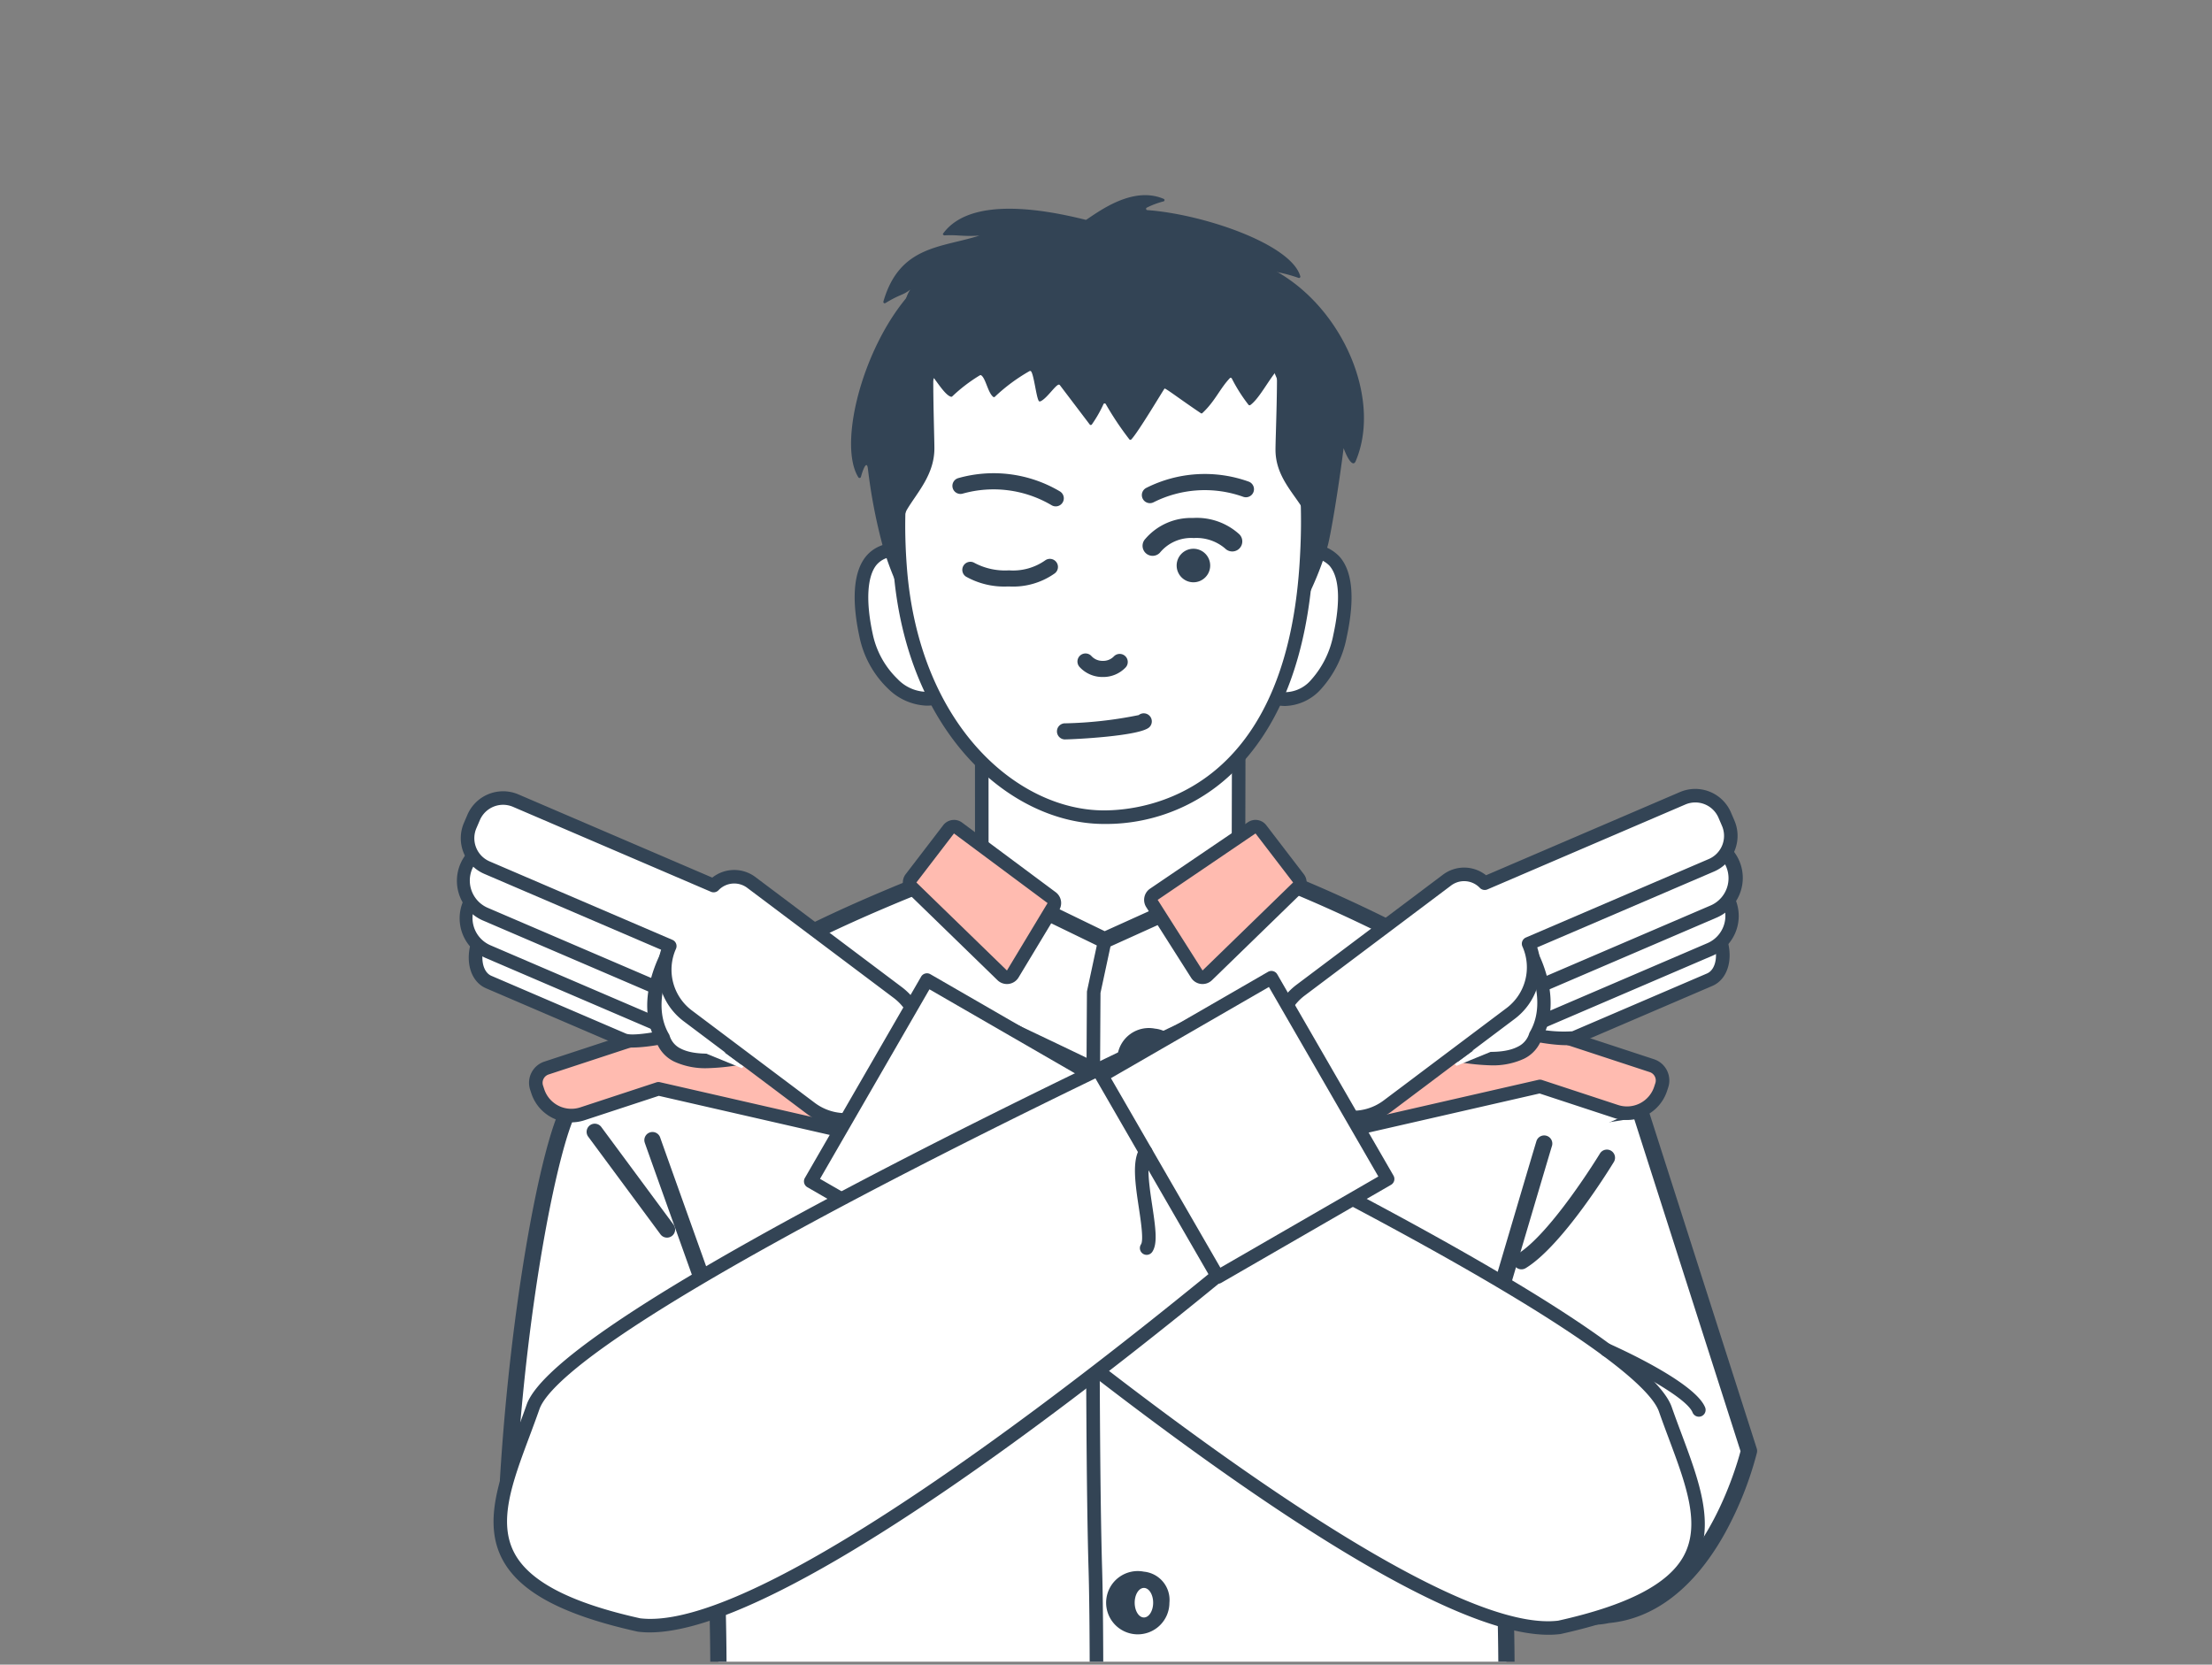
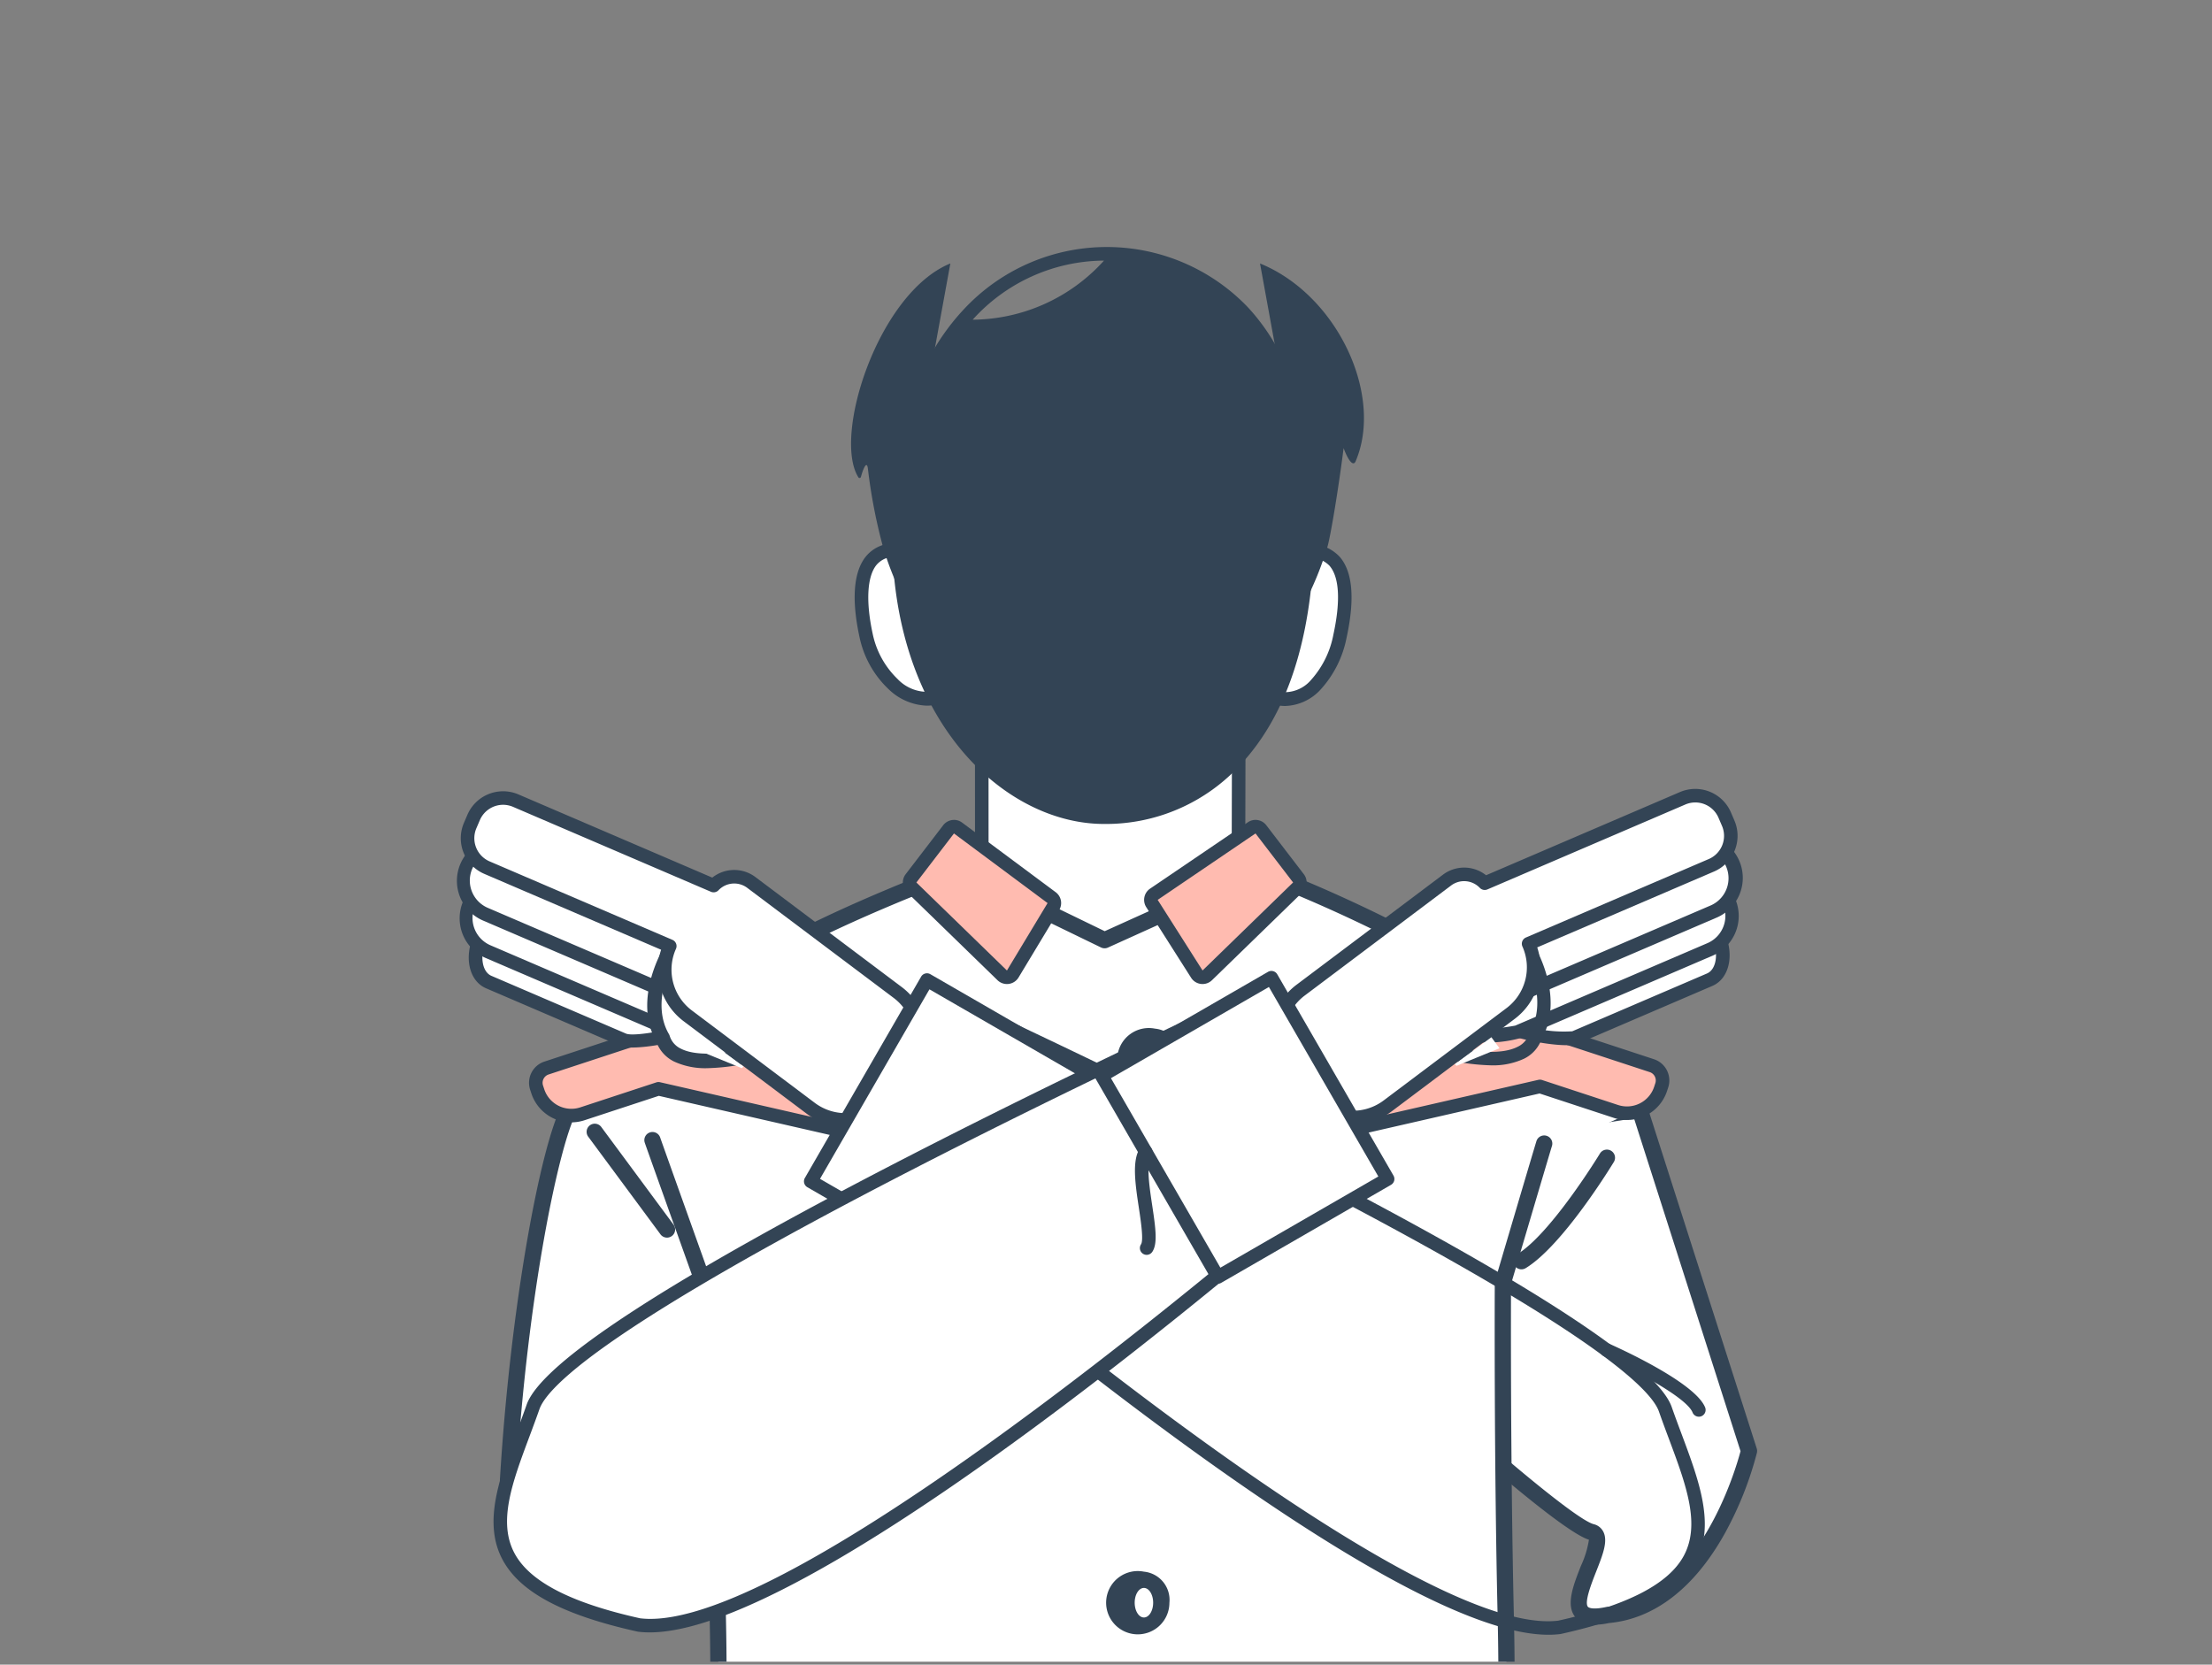
<svg xmlns="http://www.w3.org/2000/svg" id="レイヤー_1" data-name="レイヤー 1" viewBox="0 0 190 143">
  <rect x="0" y="0" width="190" height="143" fill="#808080" stroke="none" />
  <defs>
    <style>.cls-1{fill:none;}.cls-2{clip-path:url(#clip-path);}.cls-3{fill:#fff;}.cls-4{fill:#345;}.cls-5{fill:#ffbbb0;}</style>
    <clipPath id="clip-path">
      <rect class="cls-1" y="0.25" width="190" height="142.5" />
    </clipPath>
  </defs>
  <g class="cls-2">
    <g id="man_neck" data-name="man neck">
      <polyline class="cls-3" points="84.335 82.807 84.328 64.323 106.401 64.186 106.357 82.544" />
      <polygon class="cls-4" points="83.752 82.807 83.745 63.744 106.984 63.6 106.94 82.545 105.775 82.542 105.817 64.771 84.91 64.901 84.917 82.807 83.752 82.807" />
    </g>
    <path class="cls-3" d="M150.229,124.643s-3.132,13.309-12.135,14.092c-5.869,1.269.821-6.554-1.38-7.125s-12.717-10.076-12.717-10.076V97.943L140.834,95.284Z" />
    <path class="cls-4" d="M136.983,139.571a2.044,2.044,0,0,1-1.654-.632c-.873-1.027-.189-2.763.473-4.442a8.359,8.359,0,0,0,.68-2.226c-2.415-.735-11.873-9.242-12.953-10.218a.698.698,0,0,1-.23-.518V97.943a.699.699,0,0,1,.59-.69l16.837-2.659a.702.702,0,0,1,.774.477l9.395,29.359a.7.7,0,0,1,.015.373,29.877,29.877,0,0,1-2.761,6.933c-2.605,4.676-6.045,7.335-9.95,7.692A5.976,5.976,0,0,1,136.983,139.571Zm-12.288-18.347c4.046,3.643,10.739,9.333,12.194,9.71a1.247,1.247,0,0,1,.828.648c.414.814-.04,1.966-.615,3.426-.388.986-1.038,2.636-.707,3.026.026.03.291.292,1.552.018a.693.693,0,0,1,.087-.013c7.838-.681,11.054-11.806,11.469-13.374L140.351,96.068l-15.656,2.472Z" />
    <g id="man_body" data-name="man body">
      <g id="man_body-2" data-name="man body">
        <path class="cls-3" d="M140.85,95.221c-1.666-3.094-10.367-9.151-16.793-12.959-6.181-3.663-15.294-7.165-15.94-7.481L94.879,80.765,82.388,74.703S72.127,78.454,65.701,82.262s-15.127,9.865-16.793,12.959-4.31,16.197-5.262,31.785c-.391,6.401,7.531,5.593,7.936,9.381" />
        <path class="cls-4" d="M51.581,137.085a.699.699,0,0,1-.694-.624c-.132-1.231-1.455-1.908-2.988-2.692-2.318-1.186-5.204-2.663-4.951-6.805.913-14.944,3.501-28.65,5.345-32.075,1.954-3.629,12.009-10.24,17.052-13.229,6.407-3.797,16.699-7.576,16.802-7.614a.697.697,0,0,1,.545.028l12.197,5.919L107.829,74.144a.7.7,0,0,1,.594.009c.093.045.519.221,1.013.423a126.971,126.971,0,0,1,14.977,7.084c5.044,2.989,15.098,9.6,17.052,13.229a.699.699,0,1,1-1.231.662c-1.484-2.757-9.627-8.596-16.533-12.689a125.684,125.684,0,0,0-14.795-6.994c-.356-.146-.607-.249-.784-.324L95.166,81.402a.699.699,0,0,1-.592-.008L82.351,75.462c-1.677.627-10.582,4.016-16.294,7.401-6.907,4.093-15.049,9.931-16.534,12.689-1.502,2.788-4.21,15.609-5.181,31.497-.198,3.23,1.935,4.322,4.193,5.476,1.735.888,3.528,1.805,3.741,3.787a.699.699,0,0,1-.621.769A.727.727,0,0,1,51.581,137.085Z" />
      </g>
      <path class="cls-3" d="M132.649,98.21c-.119.357-3.556,11.997-3.556,11.997s-.076,14.931.25,28.854c.307,13.12-.656,27.057-.438,42.043.209,14.318-67.563,13.692-67.8,0-.291-16.801.867-27.859.553-42.043-.321-14.5-1.235-28.854-1.235-28.854S56.164,98.3,56.045,97.943" />
      <path class="cls-4" d="M95.94,192.306c-14.836.001-35.39-2.89-35.534-11.19-.148-8.579.078-15.614.297-22.418.211-6.523.409-12.684.256-19.621-.304-13.698-1.148-27.436-1.228-28.728-.428-1.196-4.234-11.838-4.349-12.185a.698.698,0,1,1,1.325-.442c.093.277,2.901,8.134,4.373,12.25a.701.701,0,0,1,.04.191c.009.144.918,14.535,1.236,28.883.154,6.975-.045,13.155-.256,19.698-.219,6.787-.445,13.805-.297,22.349.1,5.817,15.855,10.138,35.879,9.803,14.767-.236,30.618-3.397,30.524-9.78-.108-7.378.071-14.501.243-21.388.18-7.196.35-13.993.194-20.649-.322-13.773-.251-28.724-.25-28.874a.693.693,0,0,1,.028-.194c.352-1.193,3.444-11.663,3.564-12.021a.699.699,0,0,1,1.325.442c-.104.316-2.549,8.589-3.521,11.879-.005,1.326-.057,15.571.251,28.735.157,6.689-.014,13.503-.194,20.716-.172,6.874-.35,13.983-.243,21.333.115,7.887-17.112,10.962-31.899,11.198C97.128,192.301,96.537,192.306,95.94,192.306Z" />
      <path class="cls-3" d="M99.209,92.999c-.837,0-1.492-.864-1.492-1.968s.655-1.968,1.492-1.968,1.492.864,1.492,1.968S100.046,92.999,99.209,92.999Z" />
      <path class="cls-4" d="M99.209,89.762c.438,0,.793.568.793,1.269s-.355,1.269-.793,1.269-.793-.568-.793-1.269.355-1.269.793-1.269m0-1.397a2.718,2.718,0,1,0,2.19,2.666,2.437,2.437,0,0,0-2.19-2.666Z" />
      <path class="cls-3" d="M98.257,113.943c-.837,0-1.492-.864-1.492-1.968s.655-1.968,1.492-1.968,1.492.864,1.492,1.968S99.094,113.943,98.257,113.943Z" />
      <path class="cls-4" d="M98.257,110.706c.438,0,.793.568.793,1.269s-.355,1.269-.793,1.269-.793-.568-.793-1.269.355-1.269.793-1.269m0-1.397a2.718,2.718,0,1,0,2.19,2.666,2.437,2.437,0,0,0-2.19-2.666Z" />
      <path class="cls-3" d="M98.257,139.648c-.837,0-1.492-.864-1.492-1.967,0-1.104.655-1.968,1.492-1.968s1.492.864,1.492,1.968C99.749,138.783,99.094,139.648,98.257,139.648Z" />
      <path class="cls-4" d="M98.257,136.411c.438,0,.793.568.793,1.269s-.355,1.269-.793,1.269-.793-.568-.793-1.269.355-1.269.793-1.269m0-1.397a2.718,2.718,0,1,0,2.19,2.667,2.437,2.437,0,0,0-2.19-2.667Z" />
      <path class="cls-4" d="M57.293,106.318a.697.697,0,0,1-.562-.283l-6.19-8.368a.699.699,0,1,1,1.123-.831l6.19,8.368a.698.698,0,0,1-.561,1.114Z" />
      <path class="cls-4" d="M130.683,109.042a.699.699,0,0,1-.363-1.296c2.894-1.754,7.055-8.567,7.097-8.636a.699.699,0,1,1,1.194.726c-.177.292-4.381,7.175-7.566,9.106A.698.698,0,0,1,130.683,109.042Z" />
    </g>
    <g id="eri_1" data-name="eri 1">
-       <path class="cls-4" d="M93.585,207.002l-.009-.001a.581.581,0,0,1-.573-.591c.009-.582.892-58.396.5-71.559-.393-13.186-.142-49.261-.14-49.624a.563.563,0,0,1,.013-.118l.959-4.467a.582.582,0,0,1,1.139.245l-.946,4.409c-.011,1.676-.245,36.609.14,49.521.393,13.188-.491,71.028-.5,71.611A.582.582,0,0,1,93.585,207.002Z" />
      <path class="cls-5" d="M86.492,83.952a.581.581,0,0,1-.406-.165L78.309,76.226a.582.582,0,0,1-.056-.771L81.479,71.244a.581.581,0,0,1,.81-.113l8.041,5.98a.582.582,0,0,1,.151.767l-3.49,5.791a.582.582,0,0,1-.424.277A.607.607,0,0,1,86.492,83.952Z" />
      <path class="cls-4" d="M81.941,71.598l8.041,5.981-3.491,5.791-7.777-7.56,3.227-4.211m.001-1.164a1.163,1.163,0,0,0-.925.456L77.79,75.101a1.164,1.164,0,0,0,.113,1.543l7.777,7.56a1.164,1.164,0,0,0,1.809-.234l3.491-5.791a1.165,1.165,0,0,0-.302-1.535l-8.041-5.981a1.159,1.159,0,0,0-.694-.23Z" />
      <path class="cls-5" d="M103.224,83.947a.582.582,0,0,1-.423-.266L98.946,77.616a.582.582,0,0,1,.165-.794l8.405-5.705a.581.581,0,0,1,.789.128l3.227,4.211a.582.582,0,0,1-.056.771l-7.777,7.56a.581.581,0,0,1-.406.165A.599.599,0,0,1,103.224,83.947Z" />
      <path class="cls-4" d="M107.843,71.598l3.227,4.211-7.777,7.56-3.854-6.066,8.405-5.706m-.001-1.164a1.16,1.16,0,0,0-.653.201l-8.405,5.706a1.164,1.164,0,0,0-.329,1.588l3.854,6.066a1.164,1.164,0,0,0,1.794.21l7.777-7.56a1.164,1.164,0,0,0,.113-1.543l-3.227-4.211a1.163,1.163,0,0,0-.925-.456Z" />
    </g>
    <path class="cls-3" d="M111.901,47.349c4.075-.392,3.943,3.863,3.198,7.296s-2.957,5.868-5.348,5.349" />
    <path class="cls-4" d="M110.393,60.647a3.601,3.601,0,0,1-.766-.083l.247-1.138a2.979,2.979,0,0,0,2.75-1.029,8.048,8.048,0,0,0,1.906-3.875c.633-2.917.513-4.97-.348-5.939a2.472,2.472,0,0,0-2.225-.655l-.112-1.159a3.58,3.58,0,0,1,3.207,1.04c1.134,1.276,1.341,3.618.615,6.959a9.22,9.22,0,0,1-2.208,4.439A4.299,4.299,0,0,1,110.393,60.647Z" />
    <path class="cls-3" d="M76.974,47.255c-3.293-.026-3.33,3.888-2.584,7.322s3.461,5.912,5.852,5.393" />
    <path class="cls-4" d="M79.605,60.62a4.97,4.97,0,0,1-3.299-1.435,8.57,8.57,0,0,1-2.484-4.485c-.486-2.237-.784-5.251.557-6.901a3.13,3.13,0,0,1,2.563-1.127l.038.001-.009,1.164h-.028a1.998,1.998,0,0,0-1.659.697c-.807.992-.924,3.15-.323,5.919a7.506,7.506,0,0,0,2.134,3.874,3.511,3.511,0,0,0,3.026,1.074l.247,1.138A3.56,3.56,0,0,1,79.605,60.62Z" />
-     <path class="cls-3" d="M112.185,48.777c-1.085,15.335-9.143,21.422-17.357,21.422-7.904,0-16.463-7.714-17.512-21.422-1.456-19.014,8.611-26.973,17.512-26.973S113.651,28.055,112.185,48.777Z" />
-     <path class="cls-4" d="M94.828,70.782c-7.956,0-17.001-7.697-18.093-21.96-.919-11.998,2.734-18.667,5.96-22.15a16.77,16.77,0,0,1,24.462-.307c4.439,4.763,6.326,12.318,5.609,22.453l-.581-.041.581.041c-.516,7.294-2.588,12.951-6.159,16.816A15.659,15.659,0,0,1,94.828,70.782Zm0-48.395A15.299,15.299,0,0,0,83.549,27.463c-3.068,3.313-6.54,9.691-5.653,21.27,1.038,13.565,9.498,20.884,16.932,20.884,3.589,0,15.406-1.506,16.777-20.881.693-9.8-1.09-17.059-5.299-21.577A15.336,15.336,0,0,0,94.828,22.387Z" />
+     <path class="cls-4" d="M94.828,70.782c-7.956,0-17.001-7.697-18.093-21.96-.919-11.998,2.734-18.667,5.96-22.15a16.77,16.77,0,0,1,24.462-.307c4.439,4.763,6.326,12.318,5.609,22.453l-.581-.041.581.041c-.516,7.294-2.588,12.951-6.159,16.816A15.659,15.659,0,0,1,94.828,70.782Zm0-48.395A15.299,15.299,0,0,0,83.549,27.463A15.336,15.336,0,0,0,94.828,22.387Z" />
    <path class="cls-4" d="M99.002,47.749a.862.862,0,0,1-.626-1.454,5.169,5.169,0,0,1,4.091-1.798,5.42,5.42,0,0,1,3.984,1.4.862.862,0,1,1-1.212,1.227,3.783,3.783,0,0,0-2.702-.903,3.47,3.47,0,0,0-2.908,1.259A.859.859,0,0,1,99.002,47.749Z" />
    <path class="cls-4" d="M86.462,50.385a6.685,6.685,0,0,1-3.496-.855.693.693,0,0,1,.744-1.169,5.587,5.587,0,0,0,2.954.635,4.798,4.798,0,0,0,3.127-.867.693.693,0,0,1,.781,1.145,6.178,6.178,0,0,1-3.872,1.108C86.621,50.383,86.541,50.385,86.462,50.385Z" />
    <path class="cls-4" d="M98.773,43.224a.693.693,0,0,1-.304-1.316,11.165,11.165,0,0,1,8.78-.537.693.693,0,0,1-.462,1.307,9.799,9.799,0,0,0-7.712.476A.689.689,0,0,1,98.773,43.224Z" />
    <path class="cls-4" d="M90.682,43.5a.689.689,0,0,1-.344-.092,9.801,9.801,0,0,0-7.661-.999.693.693,0,0,1-.372-1.335,11.165,11.165,0,0,1,8.723,1.132.693.693,0,0,1-.345,1.294Z" />
    <path class="cls-4" d="M81.63,22.633c-6.191,2.524-10.125,14.824-7.899,18.374a.121.121,0,0,0,.217-.036c.232-.835.514-1.384.598-.728a46.346,46.346,0,0,0,1.321,6.817,27.542,27.542,0,0,0,1.612,4.1c.246.084-.441-5.928.432-7.393s2.349-2.991,2.349-5.25c0-1.13-.203-6.445-.017-8.272" />
    <path class="cls-4" d="M109.617,30.245c.186,1.827-.058,7.258-.058,8.388,0,2.259,1.516,3.669,2.389,5.134s.186,7.476.432,7.393a27.541,27.541,0,0,0,1.612-4.1c.271-.776,1.012-5.323,1.417-8.56.447,1.186.847,1.567,1.036,1.121,2.419-5.689-1.578-14.282-8.216-16.988" />
-     <path class="cls-4" d="M77.669,35.405c.739-.788.708-3.654,1.53-3.989a.114.114,0,0,1,.108.014c.717.51,1.724,2.5,2.388,2.654a.107.107,0,0,0,.09-.023,13.782,13.782,0,0,1,2.387-1.824.116.116,0,0,1,.113.007c.386.266.569,1.488,1.028,1.851a.114.114,0,0,0,.159-.027,15.173,15.173,0,0,1,2.957-2.187.11.11,0,0,1,.148.037c.241.369.433,2.171.644,2.516a.108.108,0,0,0,.135.045c.533-.206,1.292-1.393,1.579-1.436a.109.109,0,0,1,.1.038l2.572,3.391a.115.115,0,0,0,.18-.012,10.817,10.817,0,0,0,1-1.751.112.112,0,0,1,.187-.008A26.146,26.146,0,0,0,97.012,37.749a.111.111,0,0,0,.16.001c.6-.616,2.823-4.372,2.862-4.372.142,0,1.343.927,3.109,2.114a.103.103,0,0,0,.12.008c1.117-1.038,1.505-2.105,2.391-3.031.04-.042.119-.007.151.042a13.893,13.893,0,0,0,1.437,2.265.118.118,0,0,0,.151.022c1.175-.839,2.439-4.183,3.604-3.631.175,1.718-1.619-6.559-1.642-7.72a.115.115,0,0,1,.135-.112,13.226,13.226,0,0,1,2.053.539.115.115,0,0,0,.148-.133c-.761-2.754-8.282-5.334-13.142-5.692a.112.112,0,0,1-.04-.214,7.294,7.294,0,0,1,1.434-.535.113.113,0,0,0,.019-.212c-2.61-1.126-5.45.99-6.639,1.777a.104.104,0,0,1-.086.014c-3.546-.884-9.881-2.038-12.23,1.186-.056.077.045.159.14.154,1.087-.064,1.551.114,2.981.019-3.254,1.051-6.863.838-8.249,5.67a.116.116,0,0,0,.169.131c1.449-.884,1.496-.592,2.414-1.379C76.84,25.351,77.016,36.102,77.669,35.405Z" />
    <path class="cls-3" d="M93.256,56.845a2.056,2.056,0,0,0,2.925.017" />
    <path class="cls-4" d="M94.727,58.157h-.016a2.653,2.653,0,0,1-1.972-.851.693.693,0,1,1,1.033-.923,1.271,1.271,0,0,0,.947.388h.008a1.269,1.269,0,0,0,.943-.377.693.693,0,0,1,1.023.935A2.649,2.649,0,0,1,94.727,58.157Z" />
    <path class="cls-5" d="M57.827,87.469a1.335,1.335,0,0,1-.89.995l-9.995,3.285a1.335,1.335,0,0,0-.852,1.686l.102.311a3.034,3.034,0,0,0,3.83,1.935l6.537-2.148,15.491,3.543a1.335,1.335,0,0,0,1.58-1.034l1.055-5.049a1.335,1.335,0,0,0-1.034-1.581L59.407,86.436A1.335,1.335,0,0,0,57.827,87.469Z" />
    <path class="cls-4" d="M72.328,97.688a1.925,1.925,0,0,1-.396-.041L56.587,94.138,50.205,96.235a3.617,3.617,0,0,1-4.565-2.307l-.102-.311a1.917,1.917,0,0,1,1.223-2.421l9.994-3.285a.755.755,0,0,0,.502-.562,1.918,1.918,0,0,1,2.27-1.484l14.245,2.977a1.92,1.92,0,0,1,1.485,2.269l-1.056,5.049a1.919,1.919,0,0,1-1.873,1.526Zm-15.769-4.736a.574.574,0,0,1,.13.015l15.492,3.543A.743.743,0,0,0,72.736,96.4a.751.751,0,0,0,.325-.477l1.056-5.049a.755.755,0,0,0-.583-.891L59.288,87.006a.753.753,0,0,0-.891.582v.001a1.925,1.925,0,0,1-1.278,1.43L47.124,92.303a.752.752,0,0,0-.48.95l.102.311A2.452,2.452,0,0,0,49.841,95.129l6.536-2.148A.584.584,0,0,1,56.559,92.952Zm1.268-5.482h0Z" />
    <path class="cls-3" d="M53.55,89.33,41.977,84.363c-1.112-.477-1.46-2.152-.778-3.742h0c.682-1.589,2.136-2.491,3.248-2.014l11.573,4.966c1.112.477,1.46,2.152.778,3.742l5.292-.432C61.407,88.473,54.662,89.807,53.55,89.33Z" />
    <path class="cls-4" d="M54.282,89.989a2.698,2.698,0,0,1-.962-.124h0L41.748,84.898c-1.428-.613-1.905-2.592-1.083-4.506.821-1.915,2.585-2.934,4.012-2.32l11.573,4.967a2.478,2.478,0,0,1,1.402,1.87,4.188,4.188,0,0,1-.033,1.755L62.042,86.303a.59.59,0,0,1,.52.24.582.582,0,0,1,.062.569C61.913,88.771,56.657,89.989,54.282,89.989Zm-.503-1.194c.681.282,4.196-.338,6.271-1.161l-3.205.262a.582.582,0,0,1-.582-.81,3.353,3.353,0,0,0,.249-1.94,1.402,1.402,0,0,0-.721-1.037l-11.573-4.967c-.804-.345-1.939.439-2.483,1.709s-.328,2.633.473,2.977Z" />
    <path class="cls-3" d="M58.45,88.843,41.903,81.742a3.132,3.132,0,0,1-1.643-4.113h0a3.132,3.132,0,0,1,4.113-1.643l16.548,7.101a3.132,3.132,0,0,1,1.643,4.113l7.145.363C69.026,89.153,60.039,89.526,58.45,88.843Z" />
    <path class="cls-4" d="M61.865,89.754a12.133,12.133,0,0,1-3.645-.376L41.673,82.277a3.714,3.714,0,0,1,2.929-6.825l16.548,7.101a3.72,3.72,0,0,1,2.185,4.104l6.403.326a.582.582,0,0,1,.505.811C69.64,89.199,65.229,89.754,61.865,89.754Zm-18.727-13.441A2.55,2.55,0,0,0,42.132,81.207l16.548,7.101h0a18.397,18.397,0,0,0,5.654.17,21.869,21.869,0,0,0,3.139-.445l-4.94-.251a.582.582,0,0,1-.505-.811,2.55,2.55,0,0,0-1.337-3.349L44.143,76.521A2.543,2.543,0,0,0,43.139,76.313Z" />
    <rect class="cls-3" x="39.042" y="76.064" width="24.27" height="6.263" rx="3.132" transform="matrix(0.919, 0.394, -0.394, 0.919, 35.38, -13.764)" />
    <path class="cls-4" d="M59.45,86.462a3.698,3.698,0,0,1-1.464-.303L41.439,79.057a3.714,3.714,0,0,1,2.929-6.825l16.547,7.101a3.716,3.716,0,0,1-1.465,7.129ZM42.908,73.095A2.55,2.55,0,0,0,41.898,77.988l16.548,7.101h0a2.55,2.55,0,1,0,2.011-4.686L43.909,73.302A2.536,2.536,0,0,0,42.908,73.095Z" />
    <path class="cls-3" d="M71.832,82.35l-5.972,7.921s-7.81,2.567-8.939-1.118c-2.059-3.509.812-8.715,2.848-10.178S71.832,82.35,71.832,82.35Z" />
    <path class="cls-4" d="M60.789,91.762a6.375,6.375,0,0,1-2.889-.571,3.038,3.038,0,0,1-1.554-1.784c-2.158-3.789.781-9.303,3.057-10.94,2.228-1.6,10.969,2.485,12.7,3.319a.625.625,0,0,1,.227.94l-5.973,7.921a.627.627,0,0,1-.304.217A19.33,19.33,0,0,1,60.789,91.762ZM60.919,79.311a1.384,1.384,0,0,0-.786.171c-1.754,1.26-4.582,6.102-2.674,9.355a.618.618,0,0,1,.059.133,1.808,1.808,0,0,0,.956,1.111c1.815.941,5.506.117,7.006-.346l5.391-7.149C67.074,80.816,62.792,79.311,60.919,79.311Z" />
    <polygon class="cls-3" points="63.883 91.619 63.717 91.761 60.031 90.252 60.725 89.305 63.883 91.619" />
    <path class="cls-3" d="M77.112,85.261,64.536,75.807a2.446,2.446,0,0,0-3.239.266L44.298,68.778a2.751,2.751,0,0,0-3.613,1.443l-.3.699a2.751,2.751,0,0,0,1.443,3.613L57.53,81.273a4.986,4.986,0,0,0,1.56,6.005l10.546,7.928a4.987,4.987,0,0,0,6.983-.989l1.483-1.972A4.987,4.987,0,0,0,77.112,85.261Z" />
    <path class="cls-4" d="M72.621,96.789a5.525,5.525,0,0,1-3.334-1.119L58.74,87.742A5.536,5.536,0,0,1,56.787,81.587L41.598,75.069a3.333,3.333,0,0,1-1.749-4.378l.3-.699a3.337,3.337,0,0,1,4.378-1.749L61.182,75.391a3.031,3.031,0,0,1,3.703-.049l12.576,9.455a5.575,5.575,0,0,1,1.105,7.798L77.084,94.566a5.535,5.535,0,0,1-3.67,2.168A5.72,5.72,0,0,1,72.621,96.789ZM43.213,69.136a2.174,2.174,0,0,0-1.994,1.315l-.3.699A2.169,2.169,0,0,0,42.057,73.999l15.702,6.739a.582.582,0,0,1,.303.771,4.381,4.381,0,0,0,1.377,5.303l10.546,7.928a4.404,4.404,0,0,0,6.168-.874l1.483-1.972a4.41,4.41,0,0,0-.874-6.168h0L64.186,76.272a1.862,1.862,0,0,0-2.468.203.581.581,0,0,1-.651.133L44.068,69.313A2.17,2.17,0,0,0,43.213,69.136Z" />
-     <path class="cls-3" d="M143.044,121.064c2.93,8.372,7.305,15.089-9.099,18.733C119.476,141.612,71.367,98.878,71.367,98.878l8.856-13.544S140.114,112.692,143.044,121.064Z" />
    <path class="cls-4" d="M133.01,140.435c-6.459,0-18.601-6.704-36.131-19.952C83.183,110.132,71.101,99.42,70.981,99.313a.581.581,0,0,1-.101-.753l8.856-13.543a.582.582,0,0,1,.729-.211c.15.068,15.161,6.935,30.336,14.737,20.494,10.536,31.527,17.712,32.792,21.329.277.792.568,1.569.852,2.331,1.505,4.03,2.926,7.836,1.199,11.017-1.506,2.774-5.184,4.726-11.574,6.146a.473.473,0,0,1-.053.009A8.153,8.153,0,0,1,133.01,140.435Zm.935-.638h0ZM72.13,98.775c4.533,3.982,48.32,42.076,61.715,40.448,5.938-1.322,9.462-3.14,10.776-5.558,1.474-2.715.204-6.116-1.267-10.055-.287-.769-.58-1.553-.86-2.353h0c-.429-1.224-2.651-3.747-10.808-8.812-5.318-3.302-12.523-7.294-21.414-11.865-13.672-7.029-27.212-13.299-29.836-14.507Z" />
    <rect class="cls-3" x="73.504" y="87.064" width="16.833" height="19.964" transform="translate(59.498 -27.958) rotate(30)" />
    <path class="cls-4" d="M84.217,110.481a.577.577,0,0,1-.291-.078l-14.578-8.416a.581.581,0,0,1-.213-.795L79.118,83.902a.581.581,0,0,1,.795-.213L94.491,92.105a.581.581,0,0,1,.213.795l-9.982,17.289A.582.582,0,0,1,84.217,110.481Zm-13.782-9.212,13.569,7.834,9.4-16.281L79.835,84.988Z" />
    <path class="cls-3" d="M90.422,99.153c1.089,1.612-.868,7.092-.086,8.267" />
    <path class="cls-4" d="M90.339,108.153a.735.735,0,0,1-.612-.328c-.491-.738-.328-2.025-.02-4.065.227-1.504.537-3.562.109-4.198a.732.732,0,0,1,1.214-.82c.749,1.108.432,3.206.127,5.236a9.717,9.717,0,0,0-.208,3.038.732.732,0,0,1-.609,1.137Z" />
    <path class="cls-5" d="M131.002,87.267a1.335,1.335,0,0,0,.89.995l9.995,3.285a1.335,1.335,0,0,1,.852,1.686l-.102.311a3.034,3.034,0,0,1-3.83,1.935l-6.537-2.148L116.778,96.874a1.335,1.335,0,0,1-1.58-1.034l-1.055-5.049a1.335,1.335,0,0,1,1.034-1.581l14.245-2.978A1.335,1.335,0,0,1,131.002,87.267Z" />
    <path class="cls-4" d="M116.5,97.484a1.916,1.916,0,0,1-1.872-1.526l-1.056-5.048a1.921,1.921,0,0,1,1.485-2.27L129.302,85.663a1.917,1.917,0,0,1,2.27,1.484h0a.755.755,0,0,0,.502.561l9.995,3.285a1.921,1.921,0,0,1,1.223,2.421l-.102.312a3.62,3.62,0,0,1-4.565,2.307l-6.383-2.098-15.334,3.507A1.976,1.976,0,0,1,116.5,97.484ZM129.696,86.787a.751.751,0,0,0-.156.016l-14.245,2.977a.755.755,0,0,0-.583.892l1.056,5.048a.753.753,0,0,0,.891.583l15.481-3.54a.579.579,0,0,1,.312.014l6.536,2.149a2.456,2.456,0,0,0,3.095-1.564l.102-.311a.754.754,0,0,0-.48-.951l-9.995-3.285a1.923,1.923,0,0,1-1.278-1.429.753.753,0,0,0-.736-.599Z" />
    <path class="cls-3" d="M135.279,89.128l11.573-4.966c1.112-.477,1.46-2.152.778-3.742h0c-.682-1.589-2.136-2.491-3.248-2.014l-11.573,4.967c-1.112.477-1.46,2.152-.778,3.742l-5.292-.432C127.421,88.271,134.167,89.605,135.279,89.128Z" />
    <path class="cls-4" d="M134.546,89.787c-2.374,0-7.63-1.219-8.341-2.876a.582.582,0,0,1,.062-.569.589.589,0,0,1,.52-.24l4.424.361a4.19,4.19,0,0,1-.033-1.756,2.478,2.478,0,0,1,1.402-1.87l11.573-4.967c1.428-.614,3.191.406,4.012,2.32.821,1.914.345,3.893-1.083,4.506l-11.573,4.967h0A2.696,2.696,0,0,1,134.546,89.787Zm.732-.659h0Zm-6.452-1.692a16.267,16.267,0,0,0,2.154.677,11.399,11.399,0,0,0,4.069.48l11.573-4.967c.801-.343,1.017-1.707.473-2.977s-1.682-2.054-2.483-1.709l-11.573,4.967a1.402,1.402,0,0,0-.721,1.037,3.302,3.302,0,0,0,.249,1.94.582.582,0,0,1-.582.81Z" />
    <path class="cls-3" d="M130.379,88.641l16.548-7.101a3.132,3.132,0,0,0,1.643-4.113h0a3.132,3.132,0,0,0-4.113-1.643l-16.548,7.101a3.132,3.132,0,0,0-1.643,4.113l-7.145.363C119.803,88.951,128.789,89.323,130.379,88.641Z" />
    <path class="cls-4" d="M127.154,89.548c-.92,0-1.895-.041-2.792-.115-3.429-.28-5.372-.9-5.776-1.842a.582.582,0,0,1,.505-.811l6.403-.326a3.721,3.721,0,0,1,2.185-4.104L144.227,75.249a3.714,3.714,0,0,1,2.929,6.825L130.608,89.176A10.989,10.989,0,0,1,127.154,89.548Zm-5.799-1.717a21.89,21.89,0,0,0,3.141.445,18.378,18.378,0,0,0,5.653-.17h0l16.548-7.101a2.55,2.55,0,0,0-2.011-4.686l-16.548,7.101a2.553,2.553,0,0,0-1.338,3.349.582.582,0,0,1-.505.811Z" />
    <rect class="cls-3" x="125.516" y="75.861" width="24.27" height="6.263" rx="3.132" transform="translate(295.299 97.298) rotate(156.773)" />
    <path class="cls-4" d="M129.378,86.259a3.715,3.715,0,0,1-1.465-7.129l16.548-7.101a3.714,3.714,0,1,1,2.929,6.825l-16.548,7.101A3.7,3.7,0,0,1,129.378,86.259ZM145.921,72.893a2.538,2.538,0,0,0-1.002.207L128.372,80.201a2.55,2.55,0,0,0,2.011,4.686h0l16.548-7.101a2.55,2.55,0,0,0-1.01-4.892Z" />
-     <path class="cls-3" d="M116.997,82.147l5.972,7.921s7.81,2.567,8.939-1.118c2.059-3.509-.812-8.715-2.848-10.178S116.997,82.147,116.997,82.147Z" />
    <path class="cls-4" d="M128.039,91.517a19.288,19.288,0,0,1-5.252-.896.583.583,0,0,1-.283-.203l-5.973-7.921a.582.582,0,0,1,.212-.875c1.727-.833,10.454-4.91,12.656-3.324,2.266,1.63,5.193,7.119,3.043,10.888a2.997,2.997,0,0,1-1.534,1.763A6.333,6.333,0,0,1,128.039,91.517Zm-4.718-1.949c.886.267,4.998,1.413,7.053.348a1.849,1.849,0,0,0,.977-1.136.6.6,0,0,1,.055-.124c1.921-3.273-.922-8.143-2.686-9.411-1.144-.827-6.806,1.246-10.829,3.123Z" />
    <polygon class="cls-3" points="124.946 91.416 125.111 91.559 128.798 90.05 128.103 89.103 124.946 91.416" />
    <path class="cls-3" d="M111.717,85.059l12.576-9.454a2.446,2.446,0,0,1,3.239.267l16.999-7.295a2.751,2.751,0,0,1,3.613,1.443l.3.699a2.751,2.751,0,0,1-1.443,3.613l-15.703,6.739a4.986,4.986,0,0,1-1.56,6.005l-10.546,7.928a4.987,4.987,0,0,1-6.983-.989l-1.483-1.972A4.987,4.987,0,0,1,111.717,85.059Z" />
    <path class="cls-4" d="M116.203,96.584a5.564,5.564,0,0,1-4.458-2.22l-1.483-1.972a5.569,5.569,0,0,1,1.105-7.798l12.576-9.455a3.026,3.026,0,0,1,3.703.049l16.655-7.147a3.336,3.336,0,0,1,4.378,1.749l.3.699a3.333,3.333,0,0,1-1.749,4.378l-15.189,6.518a5.535,5.535,0,0,1-1.953,6.155l-10.546,7.928A5.543,5.543,0,0,1,116.203,96.584Zm9.559-20.889a1.856,1.856,0,0,0-1.119.374L112.067,85.524h0a4.405,4.405,0,0,0-.874,6.168l1.483,1.972a4.411,4.411,0,0,0,6.168.874l10.546-7.928a4.381,4.381,0,0,0,1.378-5.303.582.582,0,0,1,.303-.771l15.702-6.739a2.169,2.169,0,0,0,1.138-2.849l-.3-.699a2.169,2.169,0,0,0-2.849-1.138L127.761,76.406a.583.583,0,0,1-.651-.133A1.86,1.86,0,0,0,125.762,75.696Zm-14.045,9.364h0Z" />
    <path class="cls-3" d="M45.785,120.861c-2.93,8.372-7.305,15.089,9.099,18.733,14.468,1.816,62.577-40.918,62.577-40.918l-8.856-13.544S48.715,112.49,45.785,120.861Z" />
    <path class="cls-4" d="M55.805,140.231a7.976,7.976,0,0,1-.993-.059.473.473,0,0,1-.053-.009c-6.39-1.419-10.068-3.372-11.574-6.146-1.727-3.181-.306-6.988,1.199-11.018.284-.761.575-1.538.852-2.33,1.266-3.617,12.299-10.793,32.792-21.329,15.175-7.802,30.186-14.669,30.336-14.737a.581.581,0,0,1,.729.211l8.856,13.543a.582.582,0,0,1-.101.754C115.919,100.825,71.374,140.23,55.805,140.231Zm-.822-1.211c13.407,1.629,57.183-36.465,61.716-40.448l-8.305-12.702c-2.624,1.208-16.164,7.477-29.836,14.507-8.892,4.571-16.096,8.563-21.414,11.865-8.157,5.064-10.379,7.587-10.808,8.812h0c-.28.799-.573,1.584-.86,2.352-1.471,3.939-2.741,7.34-1.267,10.055C45.521,135.88,49.045,137.698,54.983,139.02ZM45.785,120.861h0Z" />
    <rect class="cls-3" x="98.492" y="86.861" width="16.833" height="19.964" transform="translate(247.916 127.258) rotate(150)" />
    <path class="cls-4" d="M104.612,110.279a.582.582,0,0,1-.505-.291L94.125,92.698a.581.581,0,0,1,.213-.795l14.578-8.416a.581.581,0,0,1,.795.213l9.982,17.289a.581.581,0,0,1-.213.795l-14.578,8.416A.577.577,0,0,1,104.612,110.279ZM95.424,92.62l9.4,16.281,13.569-7.834-9.4-16.281Z" />
    <path class="cls-3" d="M98.407,98.95c-1.089,1.612.868,7.092.086,8.267" />
    <path class="cls-4" d="M98.492,107.799a.583.583,0,0,1-.484-.905c.235-.352-.018-2.03-.186-3.14-.302-2.001-.614-4.07.102-5.13a.582.582,0,0,1,.965.651c-.462.684-.159,2.691.084,4.304.302,2.004.464,3.268.004,3.959A.583.583,0,0,1,98.492,107.799Z" />
    <path class="cls-3" d="M145.923,121.12c-.783-1.957-7.909-5.143-7.909-5.143" />
    <path class="cls-4" d="M145.923,121.703a.582.582,0,0,1-.541-.366c-.506-1.265-4.934-3.633-7.606-4.827a.582.582,0,0,1,.475-1.063c1.226.548,7.384,3.387,8.212,5.459a.583.583,0,0,1-.541.798Z" />
    <circle class="cls-4" cx="102.509" cy="48.581" r="1.441" />
    <path class="cls-4" d="M91.459,63.519c-.028,0-.047-.001-.057-.002a.693.693,0,0,1,.125-1.38,35.203,35.203,0,0,0,6.283-.707.693.693,0,0,1,.921,1.033C97.953,63.242,92.139,63.519,91.459,63.519Zm6.293-2.036-.001.001Z" />
  </g>
</svg>